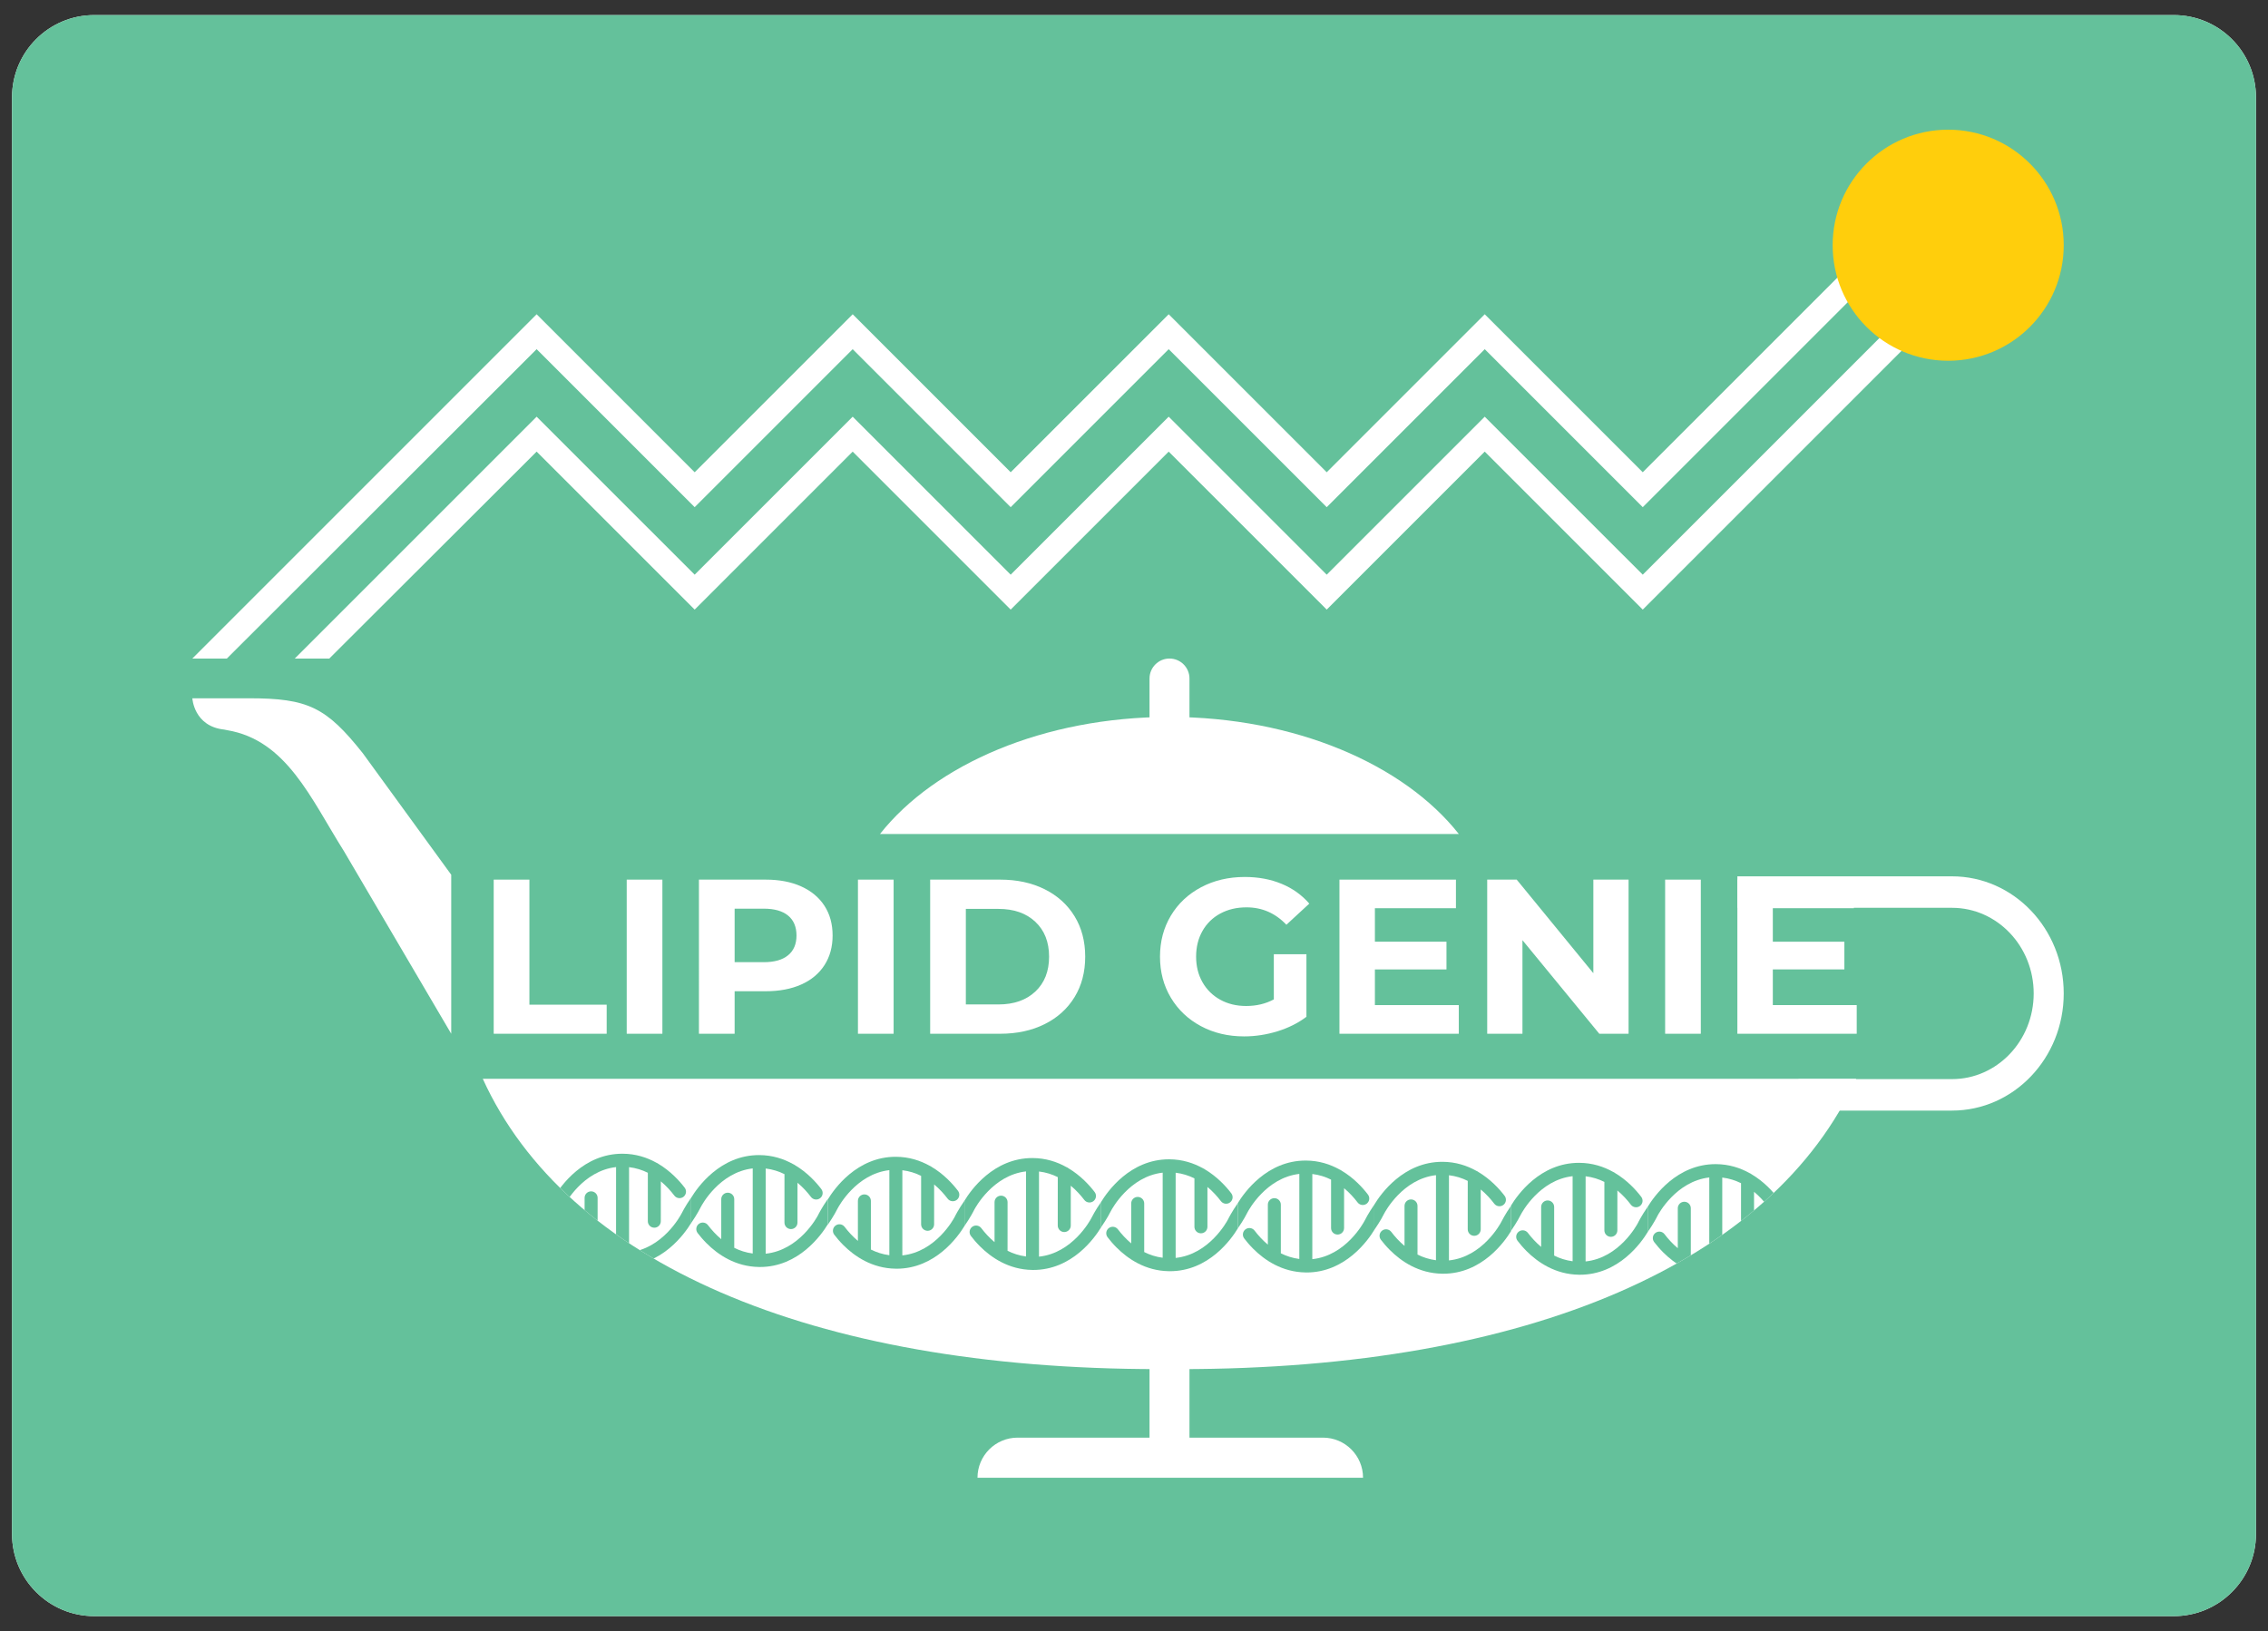
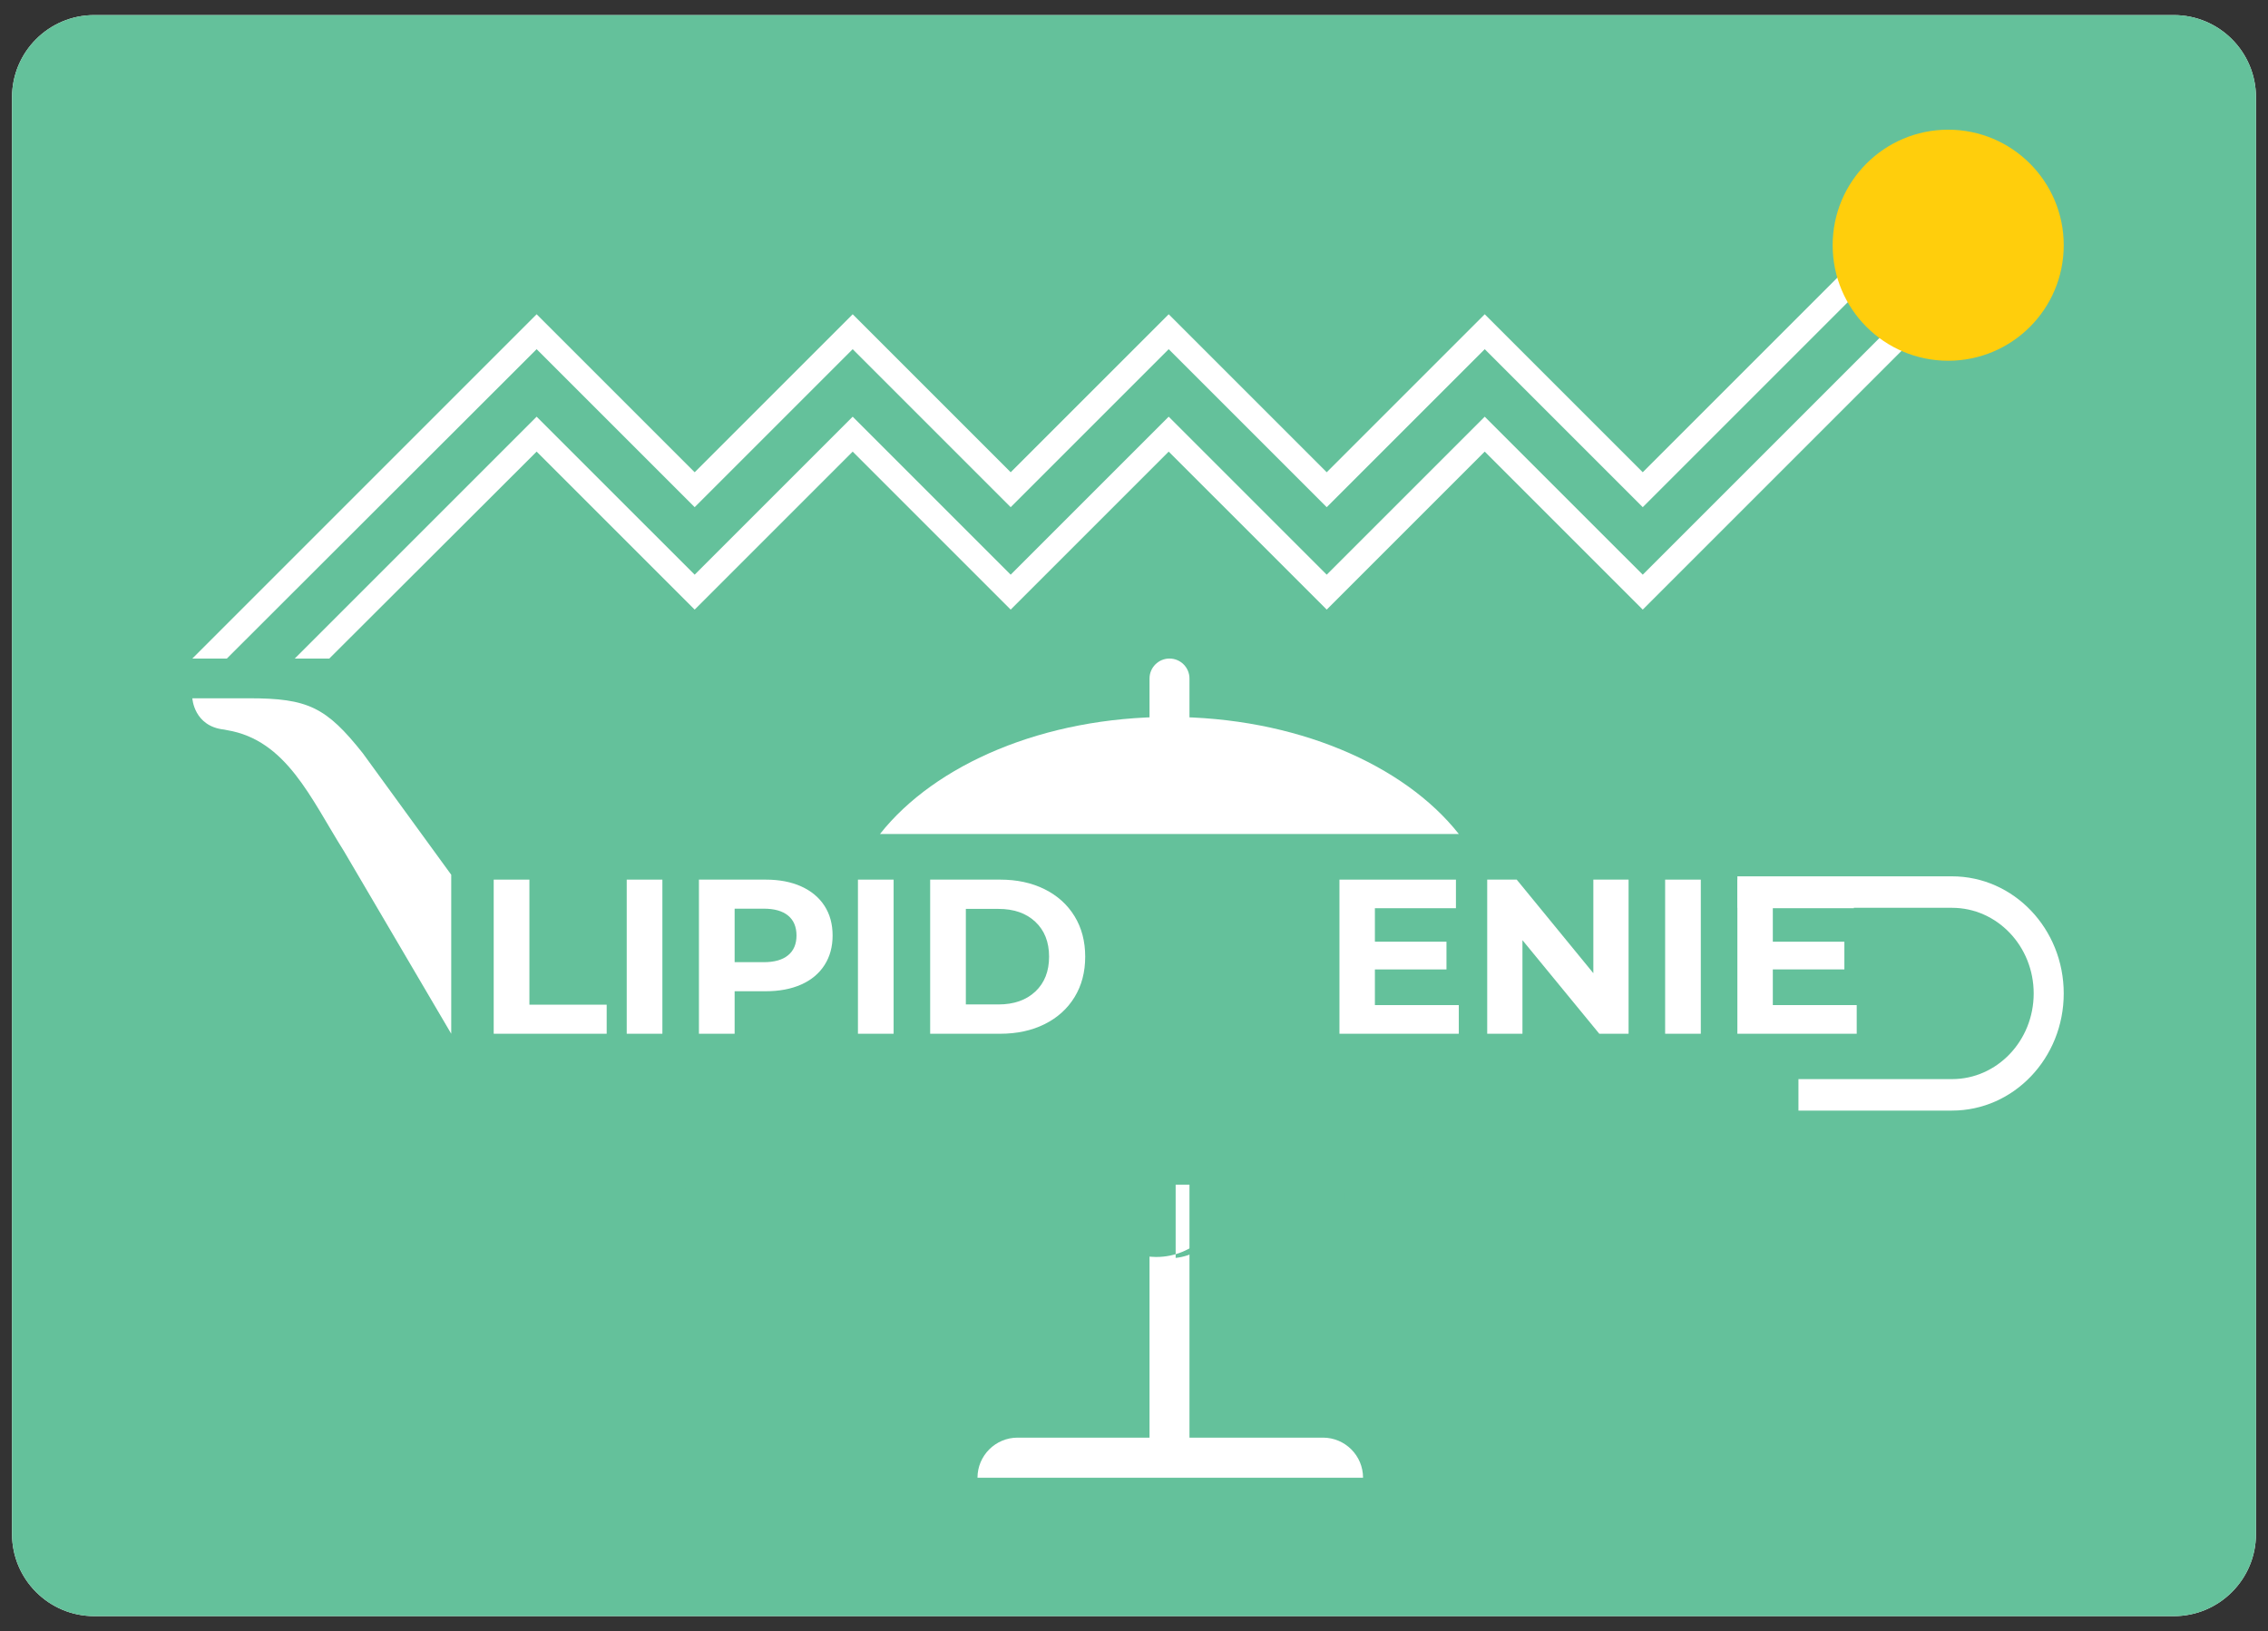
<svg xmlns="http://www.w3.org/2000/svg" xmlns:xlink="http://www.w3.org/1999/xlink" version="1.1" id="Layer_1" x="0px" y="0px" width="247px" height="177.667px" viewBox="0 0 247 177.667" enable-background="new 0 0 247 177.667" xml:space="preserve">
  <rect x="0" y="0" width="247" height="177.667" fill="#333333" stroke="none" />
  <g>
    <path fill="#FFFFFF" d="M236.74,176.023H10.262c-4.943,0-8.953-4.006-8.953-8.949V10.595c0-4.944,4.01-8.951,8.953-8.951H236.74   c4.943,0,8.951,4.007,8.951,8.951v156.479C245.691,172.018,241.684,176.023,236.74,176.023z" />
    <path fill="#64C19B" d="M236.74,176.023H10.262c-4.943,0-8.953-4.006-8.953-8.949V10.595c0-4.944,4.01-8.951,8.953-8.951H236.74   c4.943,0,8.951,4.007,8.951,8.951v156.479C245.691,172.018,241.684,176.023,236.74,176.023z" />
    <path fill="#FFFFFF" d="M129.541,82.632h-4.35v-8.732c0-1.199,0.975-2.174,2.174-2.174l0,0c1.203,0,2.176,0.975,2.176,2.174V82.632   z" />
    <g>
      <path fill="#FFFFFF" d="M53.768,95.805h3.887v13.621h8.416v3.166H53.768V95.805z" />
      <path fill="#FFFFFF" d="M68.254,95.805h3.885v16.787h-3.885V95.805z" />
      <path fill="#FFFFFF" d="M87.26,96.547c1.094,0.494,1.939,1.199,2.529,2.109c0.592,0.912,0.887,1.992,0.887,3.238    c0,1.232-0.295,2.309-0.887,3.227c-0.59,0.918-1.436,1.623-2.529,2.109c-1.096,0.488-2.387,0.732-3.873,0.732h-3.381v4.629h-3.887    V95.805h7.268C84.873,95.805,86.164,96.051,87.26,96.547z M85.832,104.041c0.609-0.504,0.912-1.219,0.912-2.146    c0-0.943-0.303-1.666-0.912-2.17c-0.607-0.504-1.494-0.756-2.662-0.756h-3.164v5.828h3.164    C84.338,104.797,85.225,104.545,85.832,104.041z" />
      <path fill="#FFFFFF" d="M93.436,95.805h3.885v16.787h-3.885V95.805z" />
      <path fill="#FFFFFF" d="M101.301,95.805h7.625c1.824,0,3.436,0.348,4.834,1.043c1.398,0.693,2.486,1.674,3.262,2.938    s1.164,2.734,1.164,4.412s-0.389,3.15-1.164,4.412c-0.775,1.264-1.863,2.242-3.262,2.939c-1.398,0.695-3.01,1.043-4.834,1.043    h-7.625V95.805z M108.736,109.4c1.678,0,3.016-0.467,4.016-1.402c0.998-0.936,1.5-2.201,1.5-3.801s-0.502-2.865-1.5-3.801    c-1-0.938-2.338-1.402-4.016-1.402h-3.549V109.4H108.736z" />
-       <path fill="#FFFFFF" d="M138.727,103.934h3.551v6.811c-0.912,0.688-1.969,1.215-3.166,1.584c-1.199,0.367-2.406,0.551-3.621,0.551    c-1.742,0-3.309-0.371-4.701-1.115c-1.391-0.744-2.482-1.775-3.273-3.094s-1.186-2.811-1.186-4.473    c0-1.664,0.395-3.154,1.186-4.473s1.891-2.35,3.297-3.094c1.408-0.744,2.99-1.115,4.75-1.115c1.471,0,2.805,0.248,4.004,0.744    c1.201,0.496,2.207,1.215,3.023,2.158l-2.496,2.303c-1.197-1.264-2.645-1.896-4.34-1.896c-1.072,0-2.021,0.225-2.854,0.672    c-0.83,0.449-1.479,1.08-1.943,1.896c-0.463,0.814-0.695,1.748-0.695,2.805c0,1.041,0.232,1.967,0.695,2.783    c0.465,0.814,1.107,1.449,1.932,1.904c0.822,0.455,1.762,0.684,2.818,0.684c1.119,0,2.125-0.238,3.02-0.719V103.934z" />
      <path fill="#FFFFFF" d="M158.873,109.473v3.119h-12.998V95.805h12.686v3.115h-8.826v3.646h7.795v3.021h-7.795v3.885H158.873z" />
      <path fill="#FFFFFF" d="M177.363,95.805v16.787h-3.189l-8.369-10.193v10.193h-3.838V95.805h3.213l8.346,10.191V95.805H177.363z" />
      <path fill="#FFFFFF" d="M181.344,95.805h3.885v16.787h-3.885V95.805z" />
      <path fill="#FFFFFF" d="M202.209,109.473v3.119h-12.998V95.805h9.568c1.721,0,3.117,1.395,3.117,3.115l0,0h-8.824v3.646h7.793    v3.021h-7.793v3.885H202.209z" />
    </g>
    <path fill="#FFFFFF" d="M212.586,95.447h-23.375v3.428h23.375c4.912,0,8.896,4.178,8.896,9.328l0,0c0,5.152-3.984,9.33-8.896,9.33   h-16.723v3.428h16.723c6.719,0,12.168-5.711,12.168-12.758l0,0C224.754,101.158,219.305,95.447,212.586,95.447z" />
    <path fill="#FFFFFF" d="M39.514,82.042c-3.988-5.026-5.979-5.988-12.396-5.988h-6.17c0,0,0.162,3.054,3.465,3.409   c0.105,0.011,0.207,0.032,0.305,0.061c6.492,1.078,9.127,7.445,12.75,13.197l11.674,19.871V95.275L39.514,82.042z" />
    <path fill="#FFFFFF" d="M158.873,90.834c-5.982-7.581-17.846-12.748-31.516-12.748s-25.533,5.167-31.518,12.748H158.873z" />
    <polygon fill="#FFFFFF" points="178.906,51.436 161.697,34.228 144.488,51.436 127.279,34.228 110.07,51.436 92.863,34.228    75.654,51.436 58.443,34.228 20.947,71.726 24.707,71.726 58.443,38.031 75.654,55.24 92.863,38.031 110.07,55.24 127.279,38.031    144.488,55.24 161.697,38.031 178.906,55.24 203.475,30.672 203.475,26.867  " />
    <polygon fill="#FFFFFF" points="209.568,31.931 178.906,62.592 161.697,45.384 144.488,62.592 127.279,45.384 110.07,62.592    92.863,45.384 75.654,62.592 58.443,45.384 32.102,71.726 35.863,71.726 58.443,49.188 75.654,66.396 92.863,49.188 110.07,66.396    127.279,49.188 144.488,66.396 161.697,49.188 178.906,66.396 212.996,32.306  " />
    <circle fill="#FFCE0C" cx="212.171" cy="26.708" r="12.583" />
    <rect x="125.191" y="129.029" fill="#FFFFFF" width="4.35" height="30.867" />
-     <path fill="#FFFFFF" d="M52.58,117.502c9.059,19.898,35.551,31.617,73.615,31.617c0.393,0,0.779-0.01,1.17-0.012   c0.391,0.002,0.777,0.012,1.17,0.012c38.064,0,64.559-11.719,73.617-31.617H52.58z" />
    <path fill="#FFFFFF" d="M106.455,160.953L106.455,160.953c0-2.414,1.957-4.371,4.371-4.371h33.25c2.414,0,4.369,1.957,4.369,4.371   l0,0H106.455z" />
    <g>
      <defs>
        <path id="SVGID_1_" d="M52.58,117.502c9.059,19.898,35.551,31.617,73.615,31.617c0.393,0,0.779-0.01,1.17-0.012     c0.391,0.002,0.777,0.012,1.17,0.012c38.064,0,64.559-11.719,73.617-31.617H52.58z" />
      </defs>
      <clipPath id="SVGID_2_">
        <use xlink:href="#SVGID_1_" overflow="visible" />
      </clipPath>
      <g clip-path="url(#SVGID_2_)">
-         <path fill="#64C19B" d="M134.797,131.057c-0.641,0.922-1.008,1.646-1.066,1.768c-0.111,0.211-2.041,3.801-5.695,4.182v-9.277     c0.754,0.09,1.436,0.311,2.045,0.615v5.275c0,0.195,0.078,0.373,0.207,0.5c0.127,0.129,0.303,0.207,0.5,0.207     c0.391,0.002,0.707-0.316,0.709-0.707v-4.342c0.592,0.492,1.08,1.039,1.471,1.551c0.236,0.307,0.684,0.371,0.992,0.133     c0.313-0.236,0.373-0.682,0.135-0.992c-0.58-0.762-1.541-1.811-2.861-2.598c-0.061-0.049-0.129-0.09-0.203-0.115     c-1.027-0.576-2.26-0.986-3.697-0.99h-0.002c0,0,0,0-0.002,0l0,0c-4.256-0.012-6.732,3.521-7.414,4.648v2.752     c0.643-0.924,1.008-1.648,1.068-1.77c0.107-0.207,2.02-3.766,5.639-4.176l-0.002,9.266c-0.74-0.094-1.41-0.316-2.01-0.619v-5.297     c0-0.389-0.316-0.707-0.707-0.707c-0.393,0-0.709,0.316-0.709,0.707v4.355c-0.578-0.488-1.063-1.027-1.449-1.533     c-0.234-0.309-0.68-0.371-0.992-0.133c-0.311,0.236-0.369,0.682-0.133,0.992c0.256,0.336,0.582,0.725,0.982,1.125     c1.229,1.229,3.139,2.541,5.697,2.576c0.01,0,0.02,0.002,0.027,0.002c0.006,0,0.01,0,0.016,0c0.014,0,0.025,0,0.041,0     c4.258,0.016,6.73-3.518,7.414-4.648V131.057z" />
+         <path fill="#64C19B" d="M134.797,131.057c-0.641,0.922-1.008,1.646-1.066,1.768c-0.111,0.211-2.041,3.801-5.695,4.182v-9.277     c0.754,0.09,1.436,0.311,2.045,0.615v5.275c0,0.195,0.078,0.373,0.207,0.5c0.127,0.129,0.303,0.207,0.5,0.207     c0.391,0.002,0.707-0.316,0.709-0.707v-4.342c0.236,0.307,0.684,0.371,0.992,0.133     c0.313-0.236,0.373-0.682,0.135-0.992c-0.58-0.762-1.541-1.811-2.861-2.598c-0.061-0.049-0.129-0.09-0.203-0.115     c-1.027-0.576-2.26-0.986-3.697-0.99h-0.002c0,0,0,0-0.002,0l0,0c-4.256-0.012-6.732,3.521-7.414,4.648v2.752     c0.643-0.924,1.008-1.648,1.068-1.77c0.107-0.207,2.02-3.766,5.639-4.176l-0.002,9.266c-0.74-0.094-1.41-0.316-2.01-0.619v-5.297     c0-0.389-0.316-0.707-0.707-0.707c-0.393,0-0.709,0.316-0.709,0.707v4.355c-0.578-0.488-1.063-1.027-1.449-1.533     c-0.234-0.309-0.68-0.371-0.992-0.133c-0.311,0.236-0.369,0.682-0.133,0.992c0.256,0.336,0.582,0.725,0.982,1.125     c1.229,1.229,3.139,2.541,5.697,2.576c0.01,0,0.02,0.002,0.027,0.002c0.006,0,0.01,0,0.016,0c0.014,0,0.025,0,0.041,0     c4.258,0.016,6.73-3.518,7.414-4.648V131.057z" />
        <path fill="#64C19B" d="M119.914,130.918c-0.641,0.922-1.006,1.65-1.066,1.77c-0.109,0.211-2.041,3.801-5.695,4.182l0.002-9.275     c0.752,0.09,1.434,0.307,2.045,0.613l-0.004,5.273c0,0.197,0.082,0.375,0.209,0.502c0.127,0.129,0.305,0.207,0.5,0.207     c0.391,0,0.709-0.318,0.709-0.709v-4.338c0.592,0.492,1.082,1.037,1.473,1.549c0.234,0.309,0.682,0.371,0.992,0.135     c0.311-0.238,0.371-0.684,0.135-0.994c-0.582-0.762-1.541-1.811-2.863-2.598c-0.061-0.049-0.127-0.09-0.203-0.115     c-1.027-0.576-2.26-0.986-3.697-0.99c-0.002,0-0.002,0-0.002,0l0,0c0,0,0,0-0.002,0c-4.256-0.012-6.732,3.521-7.412,4.648v2.752     c0.641-0.922,1.008-1.648,1.066-1.77c0.109-0.207,2.02-3.764,5.639-4.176l-0.002,9.266c-0.738-0.096-1.408-0.316-2.01-0.619     l0.002-5.297c0-0.389-0.318-0.707-0.709-0.707s-0.709,0.316-0.709,0.707v4.354c-0.58-0.486-1.063-1.023-1.447-1.529     c-0.236-0.309-0.682-0.371-0.992-0.135c-0.311,0.238-0.371,0.682-0.135,0.992c0.256,0.336,0.584,0.725,0.982,1.125     c1.23,1.229,3.139,2.539,5.697,2.576c0.01,0,0.02,0.002,0.029,0.002c0.006,0,0.01,0,0.014,0c0.014,0,0.027,0,0.041,0     c4.258,0.016,6.732-3.518,7.414-4.646V130.918z" />
        <path fill="#64C19B" d="M149.678,131.193c-0.641,0.922-1.006,1.646-1.066,1.768c-0.109,0.211-2.039,3.801-5.693,4.182     l0.002-9.275c0.75,0.088,1.434,0.309,2.041,0.613v5.275c0,0.195,0.078,0.371,0.207,0.5c0.129,0.127,0.307,0.207,0.5,0.207     c0.393,0,0.709-0.316,0.709-0.707l0.002-4.342c0.59,0.492,1.08,1.039,1.471,1.551c0.236,0.309,0.682,0.371,0.992,0.135     c0.313-0.238,0.373-0.684,0.135-0.992c-0.58-0.764-1.541-1.813-2.863-2.6c-0.061-0.049-0.129-0.088-0.203-0.115     c-1.025-0.576-2.258-0.986-3.697-0.99c0,0,0,0-0.002,0l0,0l0,0c-4.256-0.012-6.732,3.521-7.414,4.646v2.754     c0.643-0.924,1.008-1.646,1.068-1.77c0.107-0.207,2.02-3.766,5.639-4.176l-0.002,9.266c-0.74-0.096-1.41-0.316-2.012-0.619     v-5.297c0-0.389-0.316-0.707-0.705-0.707c-0.393,0-0.711,0.316-0.709,0.707v4.354c-0.58-0.486-1.064-1.025-1.449-1.531     c-0.236-0.309-0.68-0.369-0.992-0.133c-0.311,0.238-0.371,0.682-0.133,0.992c0.254,0.334,0.582,0.725,0.982,1.125     c1.229,1.229,3.137,2.539,5.695,2.576c0.01,0,0.02,0.004,0.029,0.004c0.006,0,0.01-0.002,0.016-0.002     c0.012,0,0.027,0.002,0.041,0.002c4.256,0.012,6.73-3.52,7.412-4.648V131.193z" />
-         <path fill="#64C19B" d="M105.033,130.783c-0.643,0.922-1.01,1.648-1.066,1.768c-0.111,0.211-2.041,3.801-5.697,4.182l0.002-9.275     c0.752,0.088,1.434,0.309,2.043,0.613v5.275c0,0.195,0.08,0.371,0.207,0.5c0.129,0.127,0.307,0.207,0.502,0.207     c0.391,0,0.707-0.316,0.707-0.707l0.002-4.342c0.59,0.492,1.082,1.039,1.471,1.551c0.234,0.309,0.682,0.371,0.992,0.133     c0.313-0.234,0.371-0.68,0.135-0.99c-0.582-0.764-1.539-1.814-2.863-2.6c-0.061-0.049-0.127-0.088-0.203-0.117     c-1.027-0.574-2.26-0.984-3.697-0.988c0,0,0,0-0.002,0l0,0l0,0c-4.258-0.012-6.732,3.521-7.414,4.648v2.752     c0.643-0.924,1.008-1.646,1.068-1.77c0.107-0.207,2.018-3.766,5.637-4.176l-0.002,9.266c-0.738-0.096-1.408-0.316-2.01-0.619     v-5.295c0-0.391-0.316-0.709-0.707-0.709s-0.707,0.316-0.707,0.709v4.354c-0.58-0.488-1.063-1.025-1.449-1.531     c-0.236-0.311-0.68-0.371-0.992-0.135c-0.311,0.238-0.371,0.682-0.133,0.992c0.254,0.336,0.582,0.725,0.98,1.125     c1.23,1.229,3.139,2.541,5.697,2.576c0.01,0,0.021,0.004,0.029,0.004c0.006,0,0.01-0.002,0.016-0.002     c0.014,0,0.025,0.002,0.041,0.002c4.254,0.012,6.73-3.52,7.414-4.648V130.783z" />
        <path fill="#64C19B" d="M90.15,130.596c-0.643,0.922-1.008,1.648-1.066,1.768c-0.111,0.213-2.041,3.803-5.695,4.184l0.002-9.277     c0.752,0.09,1.434,0.311,2.043,0.613l-0.002,5.275c0,0.195,0.08,0.373,0.207,0.502c0.129,0.127,0.309,0.207,0.502,0.207     c0.391,0,0.709-0.316,0.709-0.709l0.002-4.34c0.588,0.492,1.08,1.039,1.469,1.551c0.236,0.309,0.684,0.371,0.994,0.133     c0.311-0.236,0.369-0.682,0.133-0.992c-0.58-0.764-1.539-1.813-2.861-2.6c-0.061-0.049-0.131-0.088-0.203-0.115     c-1.027-0.574-2.26-0.984-3.699-0.988h-0.002l0,0l0,0c-4.256-0.014-6.73,3.52-7.412,4.648v2.752     c0.641-0.924,1.006-1.648,1.066-1.77c0.107-0.207,2.018-3.766,5.639-4.178l-0.002,9.268c-0.738-0.098-1.408-0.318-2.01-0.621     v-5.295c0-0.391-0.318-0.707-0.707-0.707c-0.391,0-0.709,0.316-0.709,0.707v4.354c-0.58-0.486-1.063-1.025-1.449-1.531     c-0.234-0.309-0.68-0.371-0.99-0.135c-0.313,0.238-0.371,0.684-0.135,0.994c0.256,0.336,0.584,0.725,0.982,1.125     c1.229,1.229,3.139,2.539,5.697,2.576c0.01,0,0.02,0.004,0.027,0.002c0.006,0,0.012-0.002,0.016-0.002     c0.014,0,0.025,0.002,0.041,0.002c4.256,0.014,6.73-3.518,7.414-4.648V130.596z" />
        <path fill="#64C19B" d="M75.27,130.447c-0.643,0.922-1.008,1.648-1.068,1.77c-0.111,0.209-2.041,3.801-5.695,4.182l0.002-9.277     c0.754,0.09,1.434,0.309,2.045,0.613l-0.002,5.275c0,0.197,0.078,0.375,0.207,0.502c0.127,0.127,0.307,0.205,0.5,0.205     c0.391,0.002,0.707-0.316,0.707-0.707l0.004-4.34c0.59,0.492,1.08,1.037,1.471,1.551c0.234,0.307,0.682,0.369,0.992,0.133     s0.371-0.682,0.135-0.992c-0.582-0.762-1.541-1.811-2.863-2.6c-0.061-0.049-0.129-0.088-0.203-0.115     c-1.027-0.574-2.26-0.984-3.697-0.988h-0.002l0,0c0,0,0,0-0.002,0c-4.256-0.014-6.732,3.521-7.412,4.648v2.752     c0.641-0.924,1.008-1.648,1.066-1.771c0.107-0.207,2.02-3.762,5.639-4.174l-0.002,9.266c-0.738-0.096-1.408-0.318-2.01-0.621     l0.002-5.295c0-0.391-0.318-0.707-0.709-0.707s-0.709,0.316-0.709,0.707v4.354c-0.578-0.486-1.063-1.025-1.447-1.531     c-0.236-0.309-0.682-0.371-0.992-0.135c-0.311,0.238-0.371,0.684-0.135,0.994c0.256,0.334,0.582,0.725,0.982,1.123     c1.229,1.229,3.139,2.539,5.697,2.578c0.01,0,0.02,0.002,0.029,0.002c0.004,0,0.01-0.002,0.014-0.002     c0.014,0,0.027,0.002,0.041,0.002c4.258,0.014,6.732-3.518,7.416-4.646V130.447z" />
        <path fill="#FFCE0C" d="M60.387,130.303c-0.643,0.924-1.008,1.648-1.068,1.77c-0.109,0.211-2.039,3.801-5.695,4.182l0.002-9.277     c0.754,0.088,1.434,0.311,2.045,0.613l-0.002,5.275c0,0.195,0.078,0.373,0.207,0.502c0.127,0.129,0.305,0.207,0.5,0.207     c0.393,0,0.709-0.316,0.709-0.709v-4.34c0.592,0.492,1.084,1.037,1.473,1.549c0.236,0.309,0.682,0.371,0.992,0.135     c0.313-0.236,0.371-0.68,0.135-0.992c-0.58-0.762-1.539-1.813-2.863-2.598c-0.061-0.051-0.129-0.088-0.201-0.117     c-1.029-0.572-2.26-0.984-3.699-0.988c0,0,0,0-0.002,0l0,0l0,0c-4.258-0.012-6.732,3.52-7.414,4.646v2.754     c0.641-0.924,1.008-1.648,1.066-1.77c0.109-0.209,2.021-3.766,5.639-4.176v9.266c-0.74-0.096-1.41-0.318-2.01-0.621v-5.295     c0-0.391-0.316-0.707-0.709-0.707c-0.391,0-0.707,0.316-0.707,0.707v4.354c-0.58-0.486-1.064-1.025-1.447-1.529     c-0.236-0.311-0.682-0.373-0.994-0.135c-0.311,0.236-0.371,0.68-0.135,0.992c0.256,0.336,0.584,0.725,0.984,1.125     c1.229,1.229,3.137,2.539,5.697,2.576c0.008,0,0.018,0.002,0.027,0.002c0.006,0,0.008-0.002,0.016-0.002     c0.012,0,0.027,0.002,0.039,0.002c4.258,0.014,6.732-3.518,7.416-4.646V130.303z" />
        <path fill="#64C19B" d="M164.563,131.328c-0.643,0.924-1.008,1.648-1.068,1.77c-0.109,0.211-2.041,3.801-5.695,4.182l0.002-9.277     c0.752,0.09,1.434,0.309,2.045,0.615l-0.002,5.273c0,0.197,0.08,0.375,0.207,0.502c0.127,0.129,0.305,0.207,0.5,0.207     c0.393,0,0.709-0.316,0.709-0.709v-4.34c0.592,0.492,1.084,1.039,1.473,1.551c0.234,0.307,0.682,0.371,0.992,0.135     c0.311-0.238,0.371-0.682,0.135-0.994c-0.582-0.764-1.541-1.811-2.863-2.598c-0.061-0.049-0.129-0.09-0.203-0.115     c-1.027-0.576-2.26-0.986-3.697-0.99c0,0,0,0-0.002,0l0,0c-0.002,0-0.002,0-0.002,0c-4.256-0.012-6.732,3.52-7.414,4.648v2.752     c0.643-0.922,1.008-1.648,1.068-1.77c0.109-0.207,2.02-3.764,5.639-4.176l-0.002,9.266c-0.74-0.096-1.408-0.316-2.01-0.619     v-5.295c0.002-0.393-0.316-0.709-0.707-0.709s-0.707,0.316-0.707,0.709v4.352c-0.58-0.484-1.064-1.025-1.447-1.531     c-0.238-0.309-0.684-0.369-0.994-0.133c-0.311,0.238-0.371,0.682-0.135,0.992c0.256,0.336,0.584,0.725,0.982,1.123     c1.23,1.23,3.139,2.541,5.697,2.578c0.01,0,0.02,0.002,0.029,0.002c0.006,0,0.01,0,0.014,0c0.014,0,0.027,0,0.041,0     c4.258,0.014,6.732-3.516,7.416-4.646V131.328z" />
        <path fill="#64C19B" d="M179.443,131.441c-0.641,0.922-1.008,1.646-1.066,1.768c-0.111,0.211-2.041,3.801-5.695,4.182     l0.002-9.275c0.752,0.088,1.432,0.309,2.043,0.613v5.275c0,0.195,0.078,0.373,0.207,0.5c0.127,0.127,0.305,0.207,0.5,0.207     c0.391,0,0.707-0.316,0.707-0.707l0.002-4.342c0.59,0.492,1.082,1.039,1.471,1.551c0.236,0.309,0.682,0.371,0.994,0.133     c0.311-0.236,0.369-0.68,0.133-0.992c-0.582-0.762-1.539-1.811-2.861-2.598c-0.061-0.049-0.129-0.09-0.203-0.117     c-1.027-0.574-2.26-0.984-3.697-0.988c0,0-0.002,0-0.004,0l0,0l0,0c-4.258-0.012-6.732,3.521-7.412,4.648v2.752     c0.639-0.924,1.006-1.648,1.066-1.768c0.107-0.209,2.018-3.768,5.637-4.178v9.266c-0.738-0.096-1.408-0.316-2.01-0.619v-5.297     c0-0.389-0.318-0.707-0.709-0.707c-0.389,0-0.707,0.316-0.707,0.707v4.354c-0.58-0.486-1.064-1.023-1.447-1.531     c-0.236-0.309-0.682-0.371-0.992-0.133c-0.313,0.236-0.373,0.682-0.135,0.992c0.254,0.336,0.582,0.725,0.98,1.125     c1.23,1.229,3.141,2.539,5.697,2.576c0.01,0,0.02,0.004,0.031,0.002c0.004,0,0.008,0,0.012,0c0.016,0,0.027,0,0.041,0     c4.258,0.014,6.732-3.518,7.416-4.648V131.441z" />
        <path fill="#64C19B" d="M194.324,131.58c-0.641,0.924-1.006,1.648-1.066,1.768c-0.109,0.213-2.039,3.803-5.693,4.182v-9.275     c0.754,0.09,1.436,0.311,2.045,0.613l-0.002,5.275c0,0.195,0.078,0.373,0.207,0.5c0.129,0.129,0.307,0.209,0.502,0.209     c0.391,0,0.707-0.316,0.707-0.709l0.002-4.34c0.59,0.492,1.08,1.039,1.471,1.551c0.236,0.309,0.682,0.371,0.992,0.133     c0.311-0.236,0.371-0.68,0.135-0.992c-0.582-0.764-1.539-1.813-2.863-2.598c-0.061-0.049-0.129-0.09-0.201-0.117     c-1.029-0.574-2.26-0.984-3.699-0.988c0,0,0,0-0.002,0l0,0l0,0c-4.256-0.012-6.732,3.521-7.414,4.648v2.75     c0.641-0.922,1.008-1.645,1.066-1.768c0.109-0.209,2.021-3.766,5.641-4.178l-0.002,9.266c-0.738-0.094-1.41-0.316-2.01-0.617     v-5.295c0-0.393-0.318-0.709-0.709-0.709s-0.709,0.316-0.709,0.709v4.352c-0.58-0.486-1.061-1.025-1.447-1.531     c-0.236-0.309-0.68-0.371-0.992-0.133c-0.313,0.236-0.371,0.682-0.135,0.992c0.256,0.334,0.584,0.723,0.984,1.125     c1.229,1.229,3.137,2.541,5.697,2.576c0.008,0,0.018,0.004,0.027,0.002c0.004,0,0.008-0.002,0.014-0.002     c0.014,0,0.027,0.002,0.043,0.002c4.256,0.014,6.73-3.518,7.412-4.646V131.58z" />
        <path fill="#FFCE0C" d="M209.207,131.721c-0.641,0.922-1.008,1.648-1.066,1.768c-0.111,0.213-2.041,3.801-5.695,4.184     l0.002-9.277c0.752,0.09,1.434,0.309,2.045,0.613l-0.002,5.275c0,0.195,0.078,0.373,0.207,0.502     c0.127,0.127,0.305,0.207,0.5,0.207c0.391,0,0.709-0.316,0.709-0.709v-4.34c0.592,0.492,1.082,1.037,1.473,1.549     c0.234,0.309,0.682,0.371,0.992,0.135s0.371-0.68,0.133-0.994c-0.58-0.762-1.539-1.811-2.861-2.598     c-0.061-0.049-0.129-0.09-0.203-0.115c-1.027-0.574-2.26-0.986-3.697-0.99c-0.002,0-0.002,0-0.002,0l0,0     c-0.002,0-0.002,0-0.002,0c-4.256-0.01-6.732,3.523-7.414,4.65v2.752c0.645-0.924,1.01-1.648,1.066-1.77     c0.111-0.209,2.021-3.766,5.641-4.176l-0.002,9.264c-0.738-0.094-1.41-0.316-2.01-0.619v-5.295c0-0.391-0.316-0.707-0.707-0.707     s-0.709,0.316-0.709,0.707v4.352c-0.578-0.484-1.063-1.023-1.447-1.529c-0.236-0.309-0.682-0.371-0.992-0.135     c-0.311,0.238-0.371,0.684-0.135,0.994c0.256,0.334,0.584,0.725,0.982,1.123c1.229,1.23,3.139,2.541,5.697,2.576     c0.01,0,0.02,0.004,0.029,0.002c0.004,0,0.008,0,0.014,0c0.014,0,0.027,0,0.041,0c4.256,0.016,6.732-3.516,7.414-4.646V131.721z" />
      </g>
    </g>
  </g>
</svg>